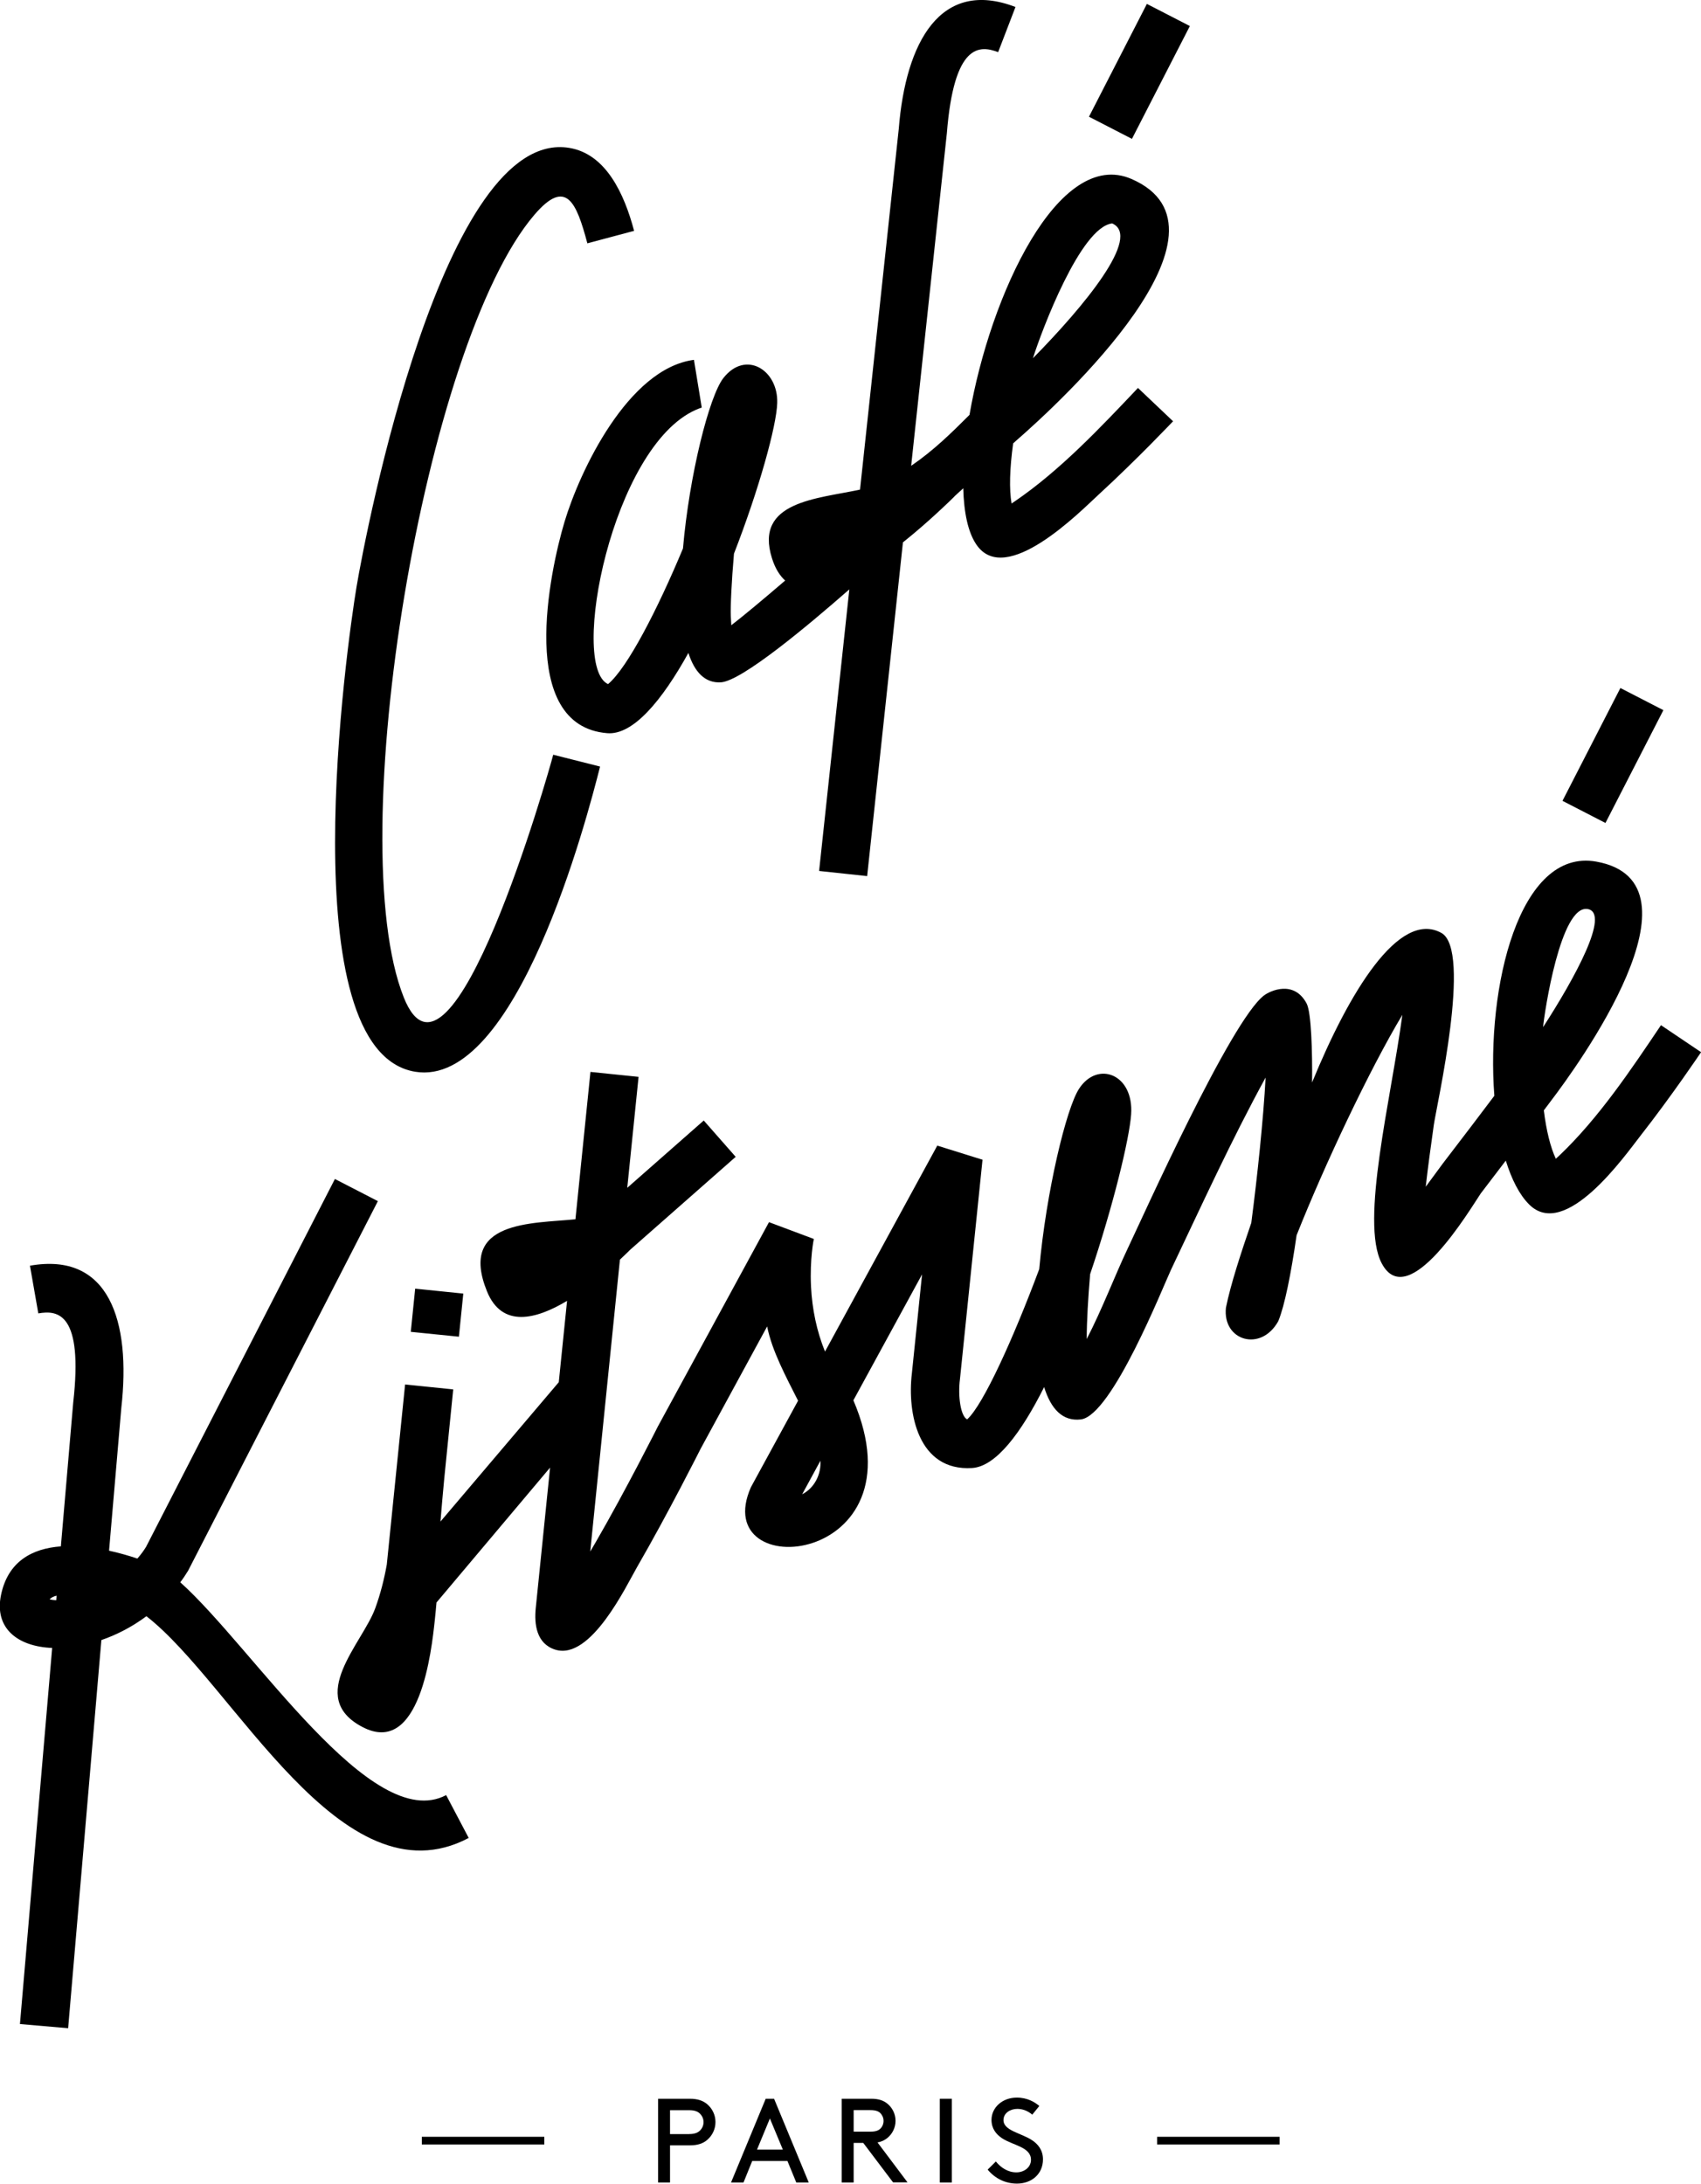
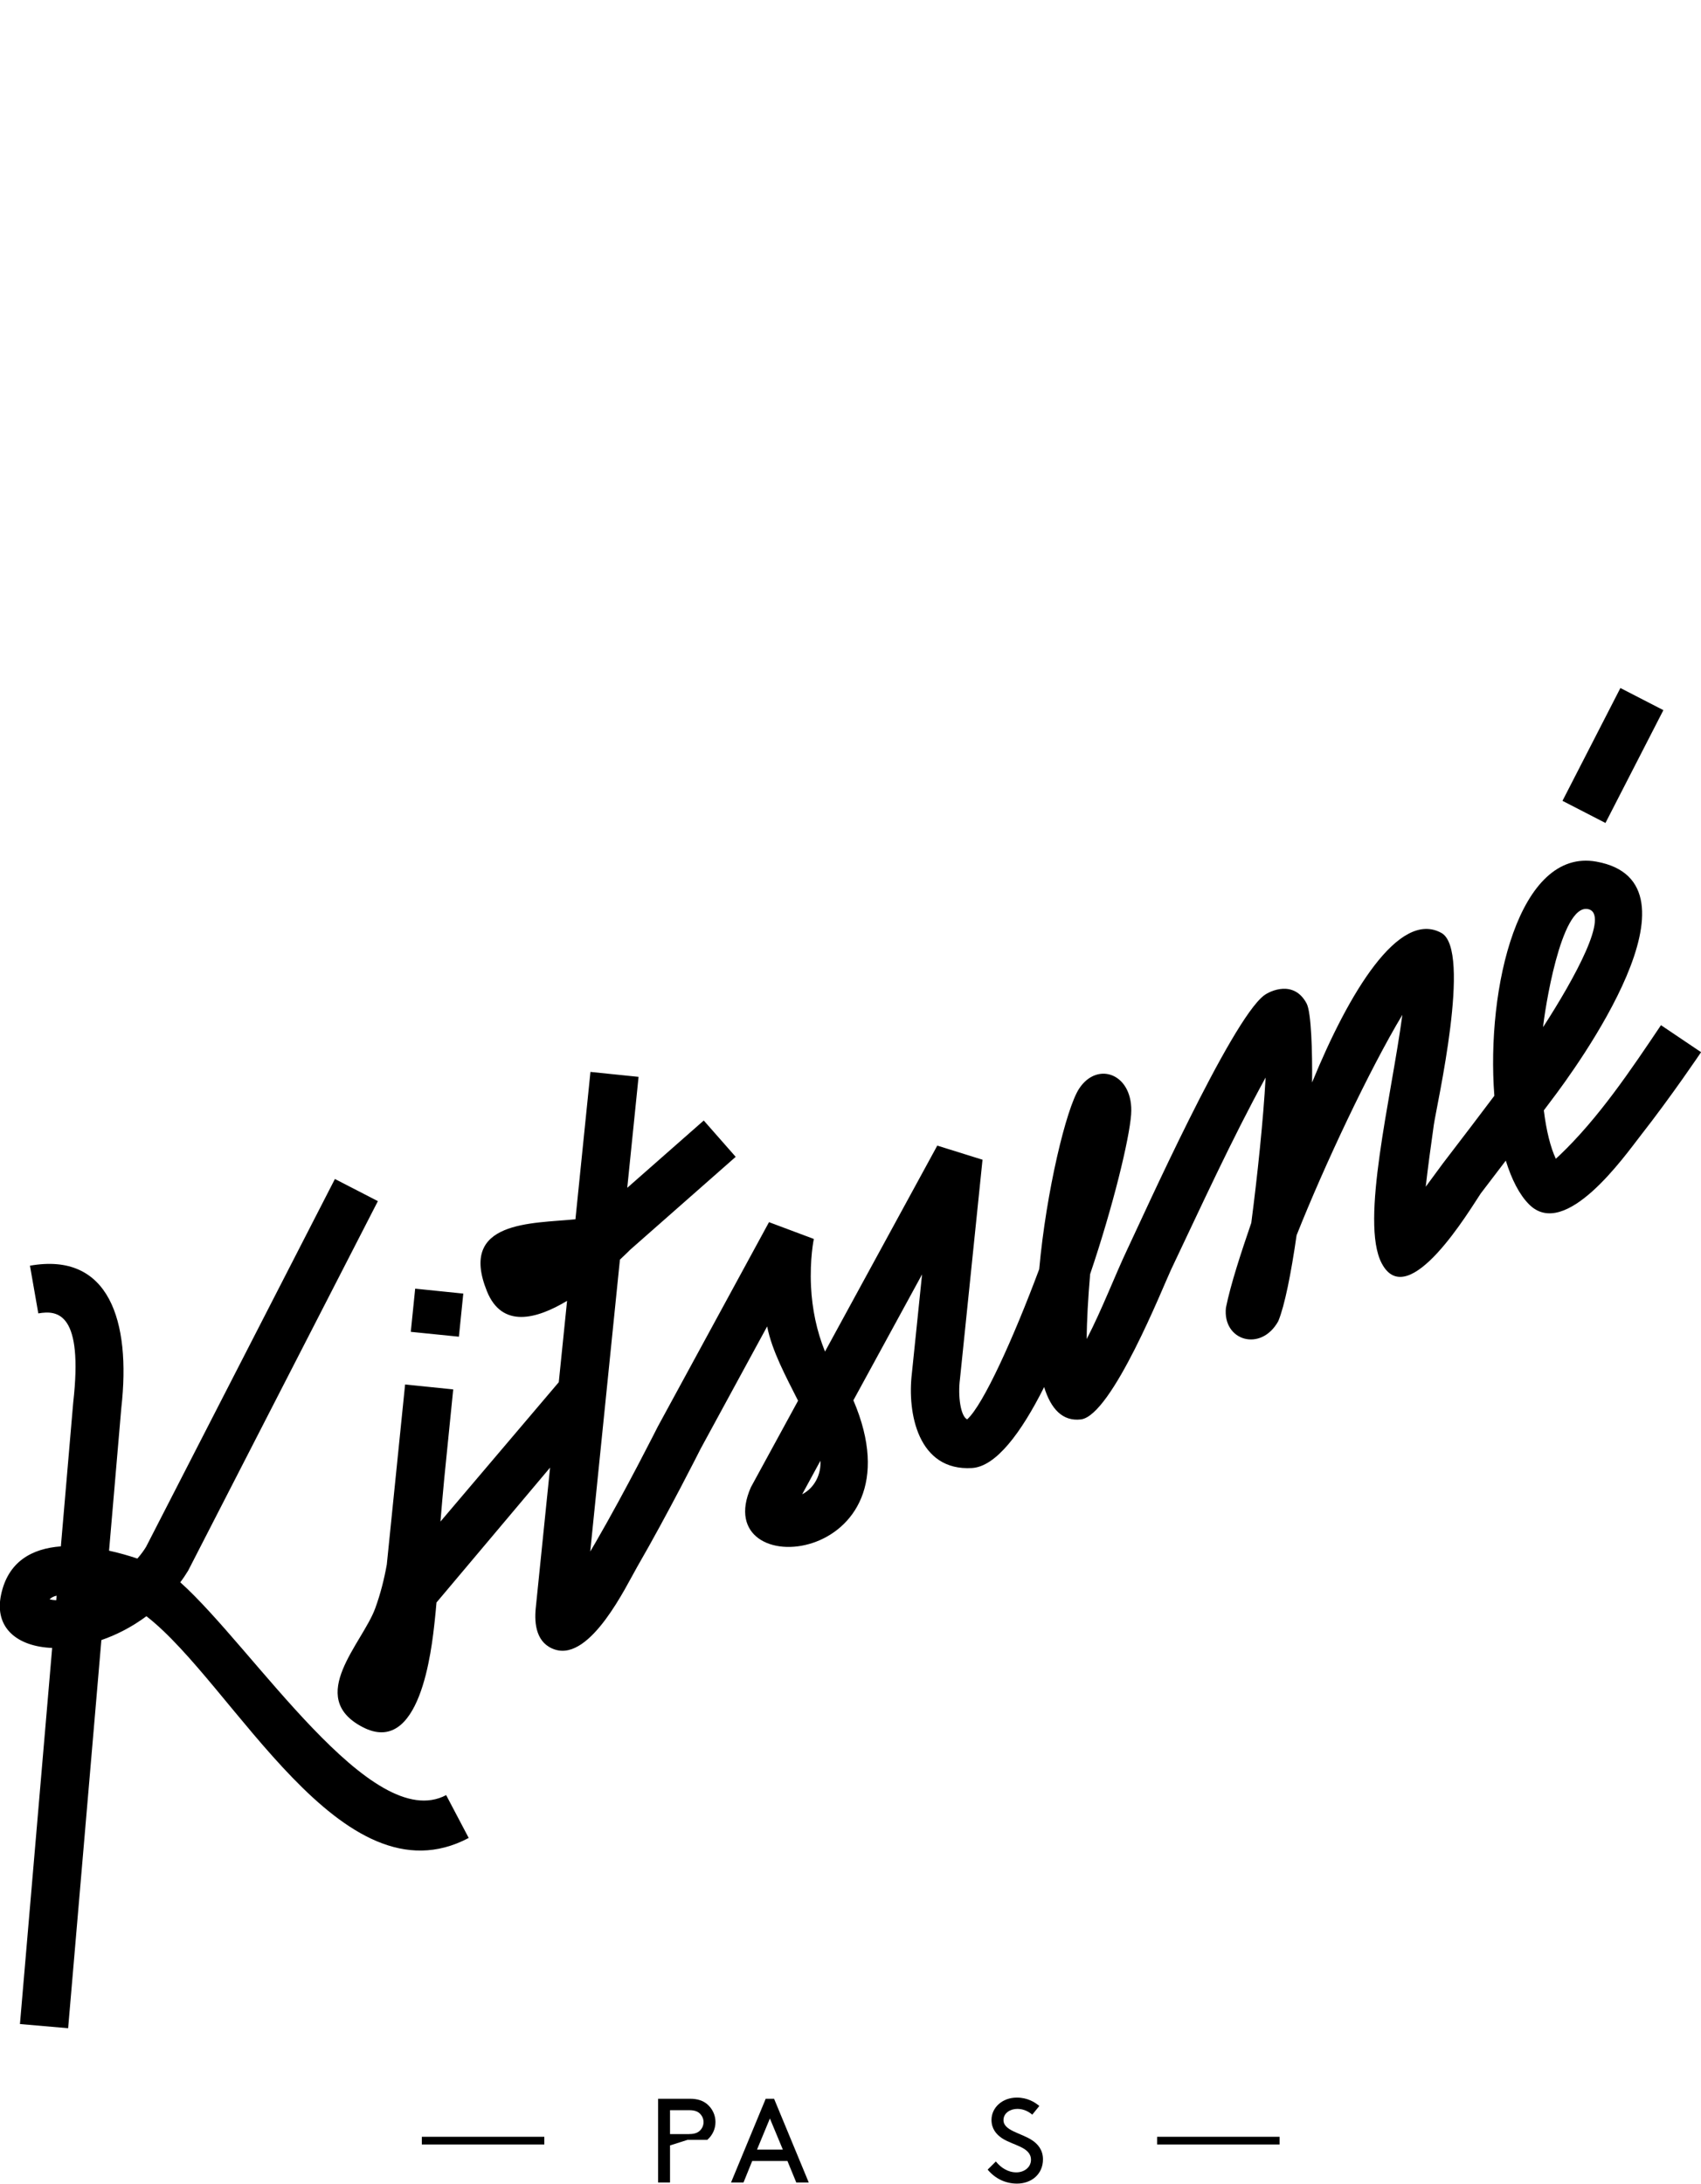
<svg xmlns="http://www.w3.org/2000/svg" id="Calque_2" viewBox="0 0 248.16 318.6">
  <defs>
    <style>.cls-1{stroke-width:0px;}</style>
  </defs>
  <g id="Calque_1-2">
-     <path class="cls-1" d="m173.59,3.8l-8.45,16.46-6.27-3.23L167.32.57l6.27,3.23Zm-86.04,108.02c-1.92,7.6-12.21,47.01-27,44.54-18.35-3.07-9.91-62.46-8.54-70.71,1.38-8.24,12.71-67.15,31.06-64.07,5.31.89,7.99,6.63,9.44,12.1l-6.82,1.82c-1.6-6.01-3.1-9.56-7.72-4.17-16.04,18.7-28.16,91.26-19.07,114.17,6.89,17.37,21.22-33.04,21.81-35.39l6.84,1.73Zm63.15-59.56c7.47-7.59,15.9-17.77,11.56-19.66-4.61.5-10.3,15.67-11.54,19.59l-.02.07Zm-11.46,20.18s-1.19,1.19-3.02,2.85c-.96.87-2.56,2.3-4.49,3.84l-5.22,48.69-7.01-.75,4.41-41.08c-6.12,5.36-15.7,13.37-18.74,13.56-2.33.14-3.85-1.52-4.74-4.29-3.86,6.97-8.07,12.01-11.83,11.71-13.22-1.07-8.4-23.63-6.24-30.84,2.19-7.32,9.24-22.35,18.88-23.63l1.14,6.97s-.31.08-.85.32c-12.24,5.38-18.48,37.42-12.82,40.02,2.85-2.39,7.24-10.94,10.93-19.79.92-10.66,3.82-22.22,5.9-24.87,3.22-4.11,8-1.21,7.85,3.65-.1,3.33-2.63,12.51-6.31,21.98-.35,4.08-.52,7.57-.46,9.17l.07,1.27c1.77-1.36,4.57-3.7,7.86-6.52-.8-.72-1.46-1.77-1.92-3.23-2.65-8.36,6.65-8.68,12.84-10.04l5.65-52.61c1.01-12.7,6.09-22,17.03-17.8l-2.53,6.59c-2.74-1.05-6.44-1.27-7.48,11.81l-5.21,48.54c3.23-2.2,5.86-4.78,8.51-7.43,3.02-17.53,13.02-39.02,23.63-34.42,16.94,7.35-10.3,32.52-16.82,38.18l-.44.4c-.51,3.66-.59,6.73-.23,8.77l.43-.29c6.62-4.51,12.54-10.79,18.01-16.57l5.12,4.86s-5.29,5.59-10.89,10.73c-2.65,2.44-13.57,13.57-17.82,7.24-1.21-1.79-1.81-4.67-1.9-8.19l-1.29,1.18Z" />
    <path class="cls-1" d="m67.59,188.73l-.64,6.29-7.02-.71.64-6.3,7.02.72Zm52.1,24.39l-2.66,4.89c1.85-.95,2.79-2.99,2.66-4.89m64.95-55.91c-4.99,9.12-9.34,18.66-13.8,28.04-1.11,2.34-8.62,21.31-13.16,21.84-2.67.31-4.37-1.55-5.35-4.72-3.37,6.72-7.04,11.59-10.51,11.81-7.9.49-9.47-8.04-8.79-13.77l1.49-14.48-10.02,18.37c10.38,24.27-21.27,27-14.95,12.68l6.88-12.62c-1.78-3.54-3.81-7.27-4.51-10.84l-9.7,17.84s-4.71,9.37-9.26,17.24c-1.57,2.72-6.76,13.7-11.95,12.08-2.75-.86-3.09-3.71-2.85-6.06l1.93-18.93.16-1.57-16.57,19.68c-.07.86-.16,1.74-.25,2.6-.45,4.21-2.12,20.04-10.6,15.54-8.22-4.36.05-12.18,1.91-17.29.78-2.14,1.31-4.27,1.69-6.39l2.67-26.27,7.02.72-1.19,11.83-.12,1.2c-.21,2.1-.37,4.18-.55,6.25l17.26-20.33,1.21-11.87c-4.46,2.68-9.49,4.05-11.69-1.4-4.19-10.35,6.6-9.86,12.91-10.5l2.19-21.5,7.02.72-1.65,16.19,11.16-9.82,4.66,5.3-15.41,13.57s-.56.57-1.48,1.43l-3.32,32.64-1.01,9.94.76-1.29c4.46-7.7,9.09-16.92,9.09-16.92l16.23-29.84,6.54,2.45s-.61,2.88-.41,6.96c.16,3.24.82,6.47,2.04,9.47l16.38-30.05,6.6,2.06-3.29,31.99c-.32,2.45.08,5.43,1.05,5.89,2.35-2.11,6.77-11.89,10.51-21.91,1.03-11.37,3.95-23.46,5.81-26.32,2.7-4.16,8.02-2.15,7.6,3.75-.26,3.57-2.59,13.26-5.98,23.29-.3,3.49-.49,6.79-.5,9.47,2.25-4.34,4.11-9.26,5.94-13.12,2.3-4.83,15.08-33.33,19.93-37.01.9-.68,4.36-2.29,6.21,1.17.69,1.28.85,7.09.8,11.53,5.38-13.14,12.68-25.22,18.86-21.82,4.51,2.49-.7,25.17-1.1,28.01-.45,3.17-.87,6.27-1.18,9.02l2.48-3.37c3.01-3.92,5.69-7.45,7.53-9.9-1.21-15.79,3.6-36.2,14.89-34.16,16.73,3.03-2.82,29.91-6.62,34.89l-1.05,1.4c.36,2.95.97,5.4,1.75,7.06l.53-.49c5.71-5.43,10.44-12.5,14.81-19l5.85,3.94s-4.22,6.29-8.84,12.19c-2.26,2.89-10.97,15.32-16.25,10.02-1.42-1.42-2.55-3.65-3.4-6.39l-3.66,4.8c-1.47,2.17-10.58,17.57-14.45,10.17-3.17-6.05,1.4-24.08,3.02-36.24-4.78,7.96-11.38,21.95-15.43,32.16-.81,5.61-1.74,10.28-2.67,12.53-2.53,4.57-8.16,2.86-7.64-1.96.71-3.51,2.25-8.14,3.7-12.38.88-6.72,1.77-15.18,2.09-21.21m40.48-7.34c4.58-7.08,9.84-16.63,6.52-17.23-3.96-.72-6.33,15.12-6.52,17.23m17.55-46.25l-8.45,16.46-6.27-3.23,8.45-16.46,6.27,3.23ZM20.04,227.39c.5-.57.93-1.15,1.27-1.71l27.55-53.67,6.27,3.23-27.68,53.91c-.36.59-.74,1.16-1.15,1.7,10.74,9.63,27.87,36.82,38.79,31.05l3.29,6.25c-18.59,9.83-34.26-22.45-47.02-32.35-2.08,1.55-4.33,2.71-6.57,3.48l-4.85,56.63-7.03-.61,4.7-54.87c-4.98-.2-8.48-2.83-7.46-7.74,1.02-4.89,4.54-6.77,8.73-7.08l1.8-20.97c1.48-13.04-2.2-13.53-5.09-13.02l-1.22-6.96c11.54-2.04,14.76,8.06,13.33,20.73l-1.79,20.85c1.43.31,2.82.71,4.11,1.14m-12.77,5.97c.31.06.63.1.95.12l.06-.67c-.46.11-.83.29-1.01.55" />
    <rect class="cls-1" x="61.54" y="311.75" width="17.87" height="1.12" />
    <rect class="cls-1" x="168.81" y="311.75" width="17.87" height="1.12" />
-     <path class="cls-1" d="m100.54,311.35c.84,0,1.29-.21,1.61-.54.3-.31.49-.73.49-1.2s-.19-.89-.49-1.2c-.31-.33-.77-.54-1.61-.54h-2.79v3.49h2.79Zm-2.79,1.66v5.41h-1.74v-12.22h4.62c1.19,0,1.95.3,2.55.8.73.63,1.2,1.55,1.2,2.6s-.47,1.97-1.2,2.6c-.59.51-1.36.8-2.55.8h-2.88Z" />
+     <path class="cls-1" d="m100.54,311.35c.84,0,1.29-.21,1.61-.54.3-.31.49-.73.49-1.2s-.19-.89-.49-1.2c-.31-.33-.77-.54-1.61-.54h-2.79v3.49h2.79Zm-2.79,1.66v5.41h-1.74v-12.22h4.62c1.19,0,1.95.3,2.55.8.73.63,1.2,1.55,1.2,2.6s-.47,1.97-1.2,2.6h-2.88Z" />
    <path class="cls-1" d="m110.44,313.62h3.77l-1.89-4.54-1.88,4.54Zm4.45,1.66h-5.15l-1.27,3.14h-1.82l5.06-12.22h1.22l5.06,12.22h-1.82l-1.29-3.14Z" />
-     <path class="cls-1" d="m126.98,311c.79,0,1.19-.17,1.47-.45.28-.28.45-.68.45-1.12s-.18-.84-.45-1.12c-.28-.28-.68-.45-1.47-.45h-2.44v3.14h2.44Zm-2.44,1.66v5.76h-1.74v-12.22h4.28c1.12,0,1.82.26,2.37.71.73.59,1.2,1.5,1.2,2.51s-.47,1.92-1.2,2.51c-.39.31-.82.54-1.43.64l4.38,5.83h-2.11l-4.35-5.76h-1.4Z" />
-     <rect class="cls-1" x="137.11" y="306.2" width="1.75" height="12.22" />
    <path class="cls-1" d="m145.3,315.37c.71.87,1.73,1.57,2.98,1.57,1.13,0,2.13-.73,2.13-1.83,0-1.87-2.58-2.08-4.21-3.14-.87-.58-1.55-1.41-1.55-2.69,0-1.78,1.57-3.25,3.7-3.25,1.55,0,2.63.68,3.28,1.22l-1.03,1.27c-.66-.56-1.41-.84-2.18-.84-1.01,0-2.02.58-2.02,1.64,0,1.55,2.6,1.88,4.17,2.93.82.54,1.59,1.4,1.59,2.79,0,2.15-1.66,3.54-3.79,3.54-1.68,0-3.19-.73-4.28-2.04l1.2-1.19Z" />
  </g>
</svg>